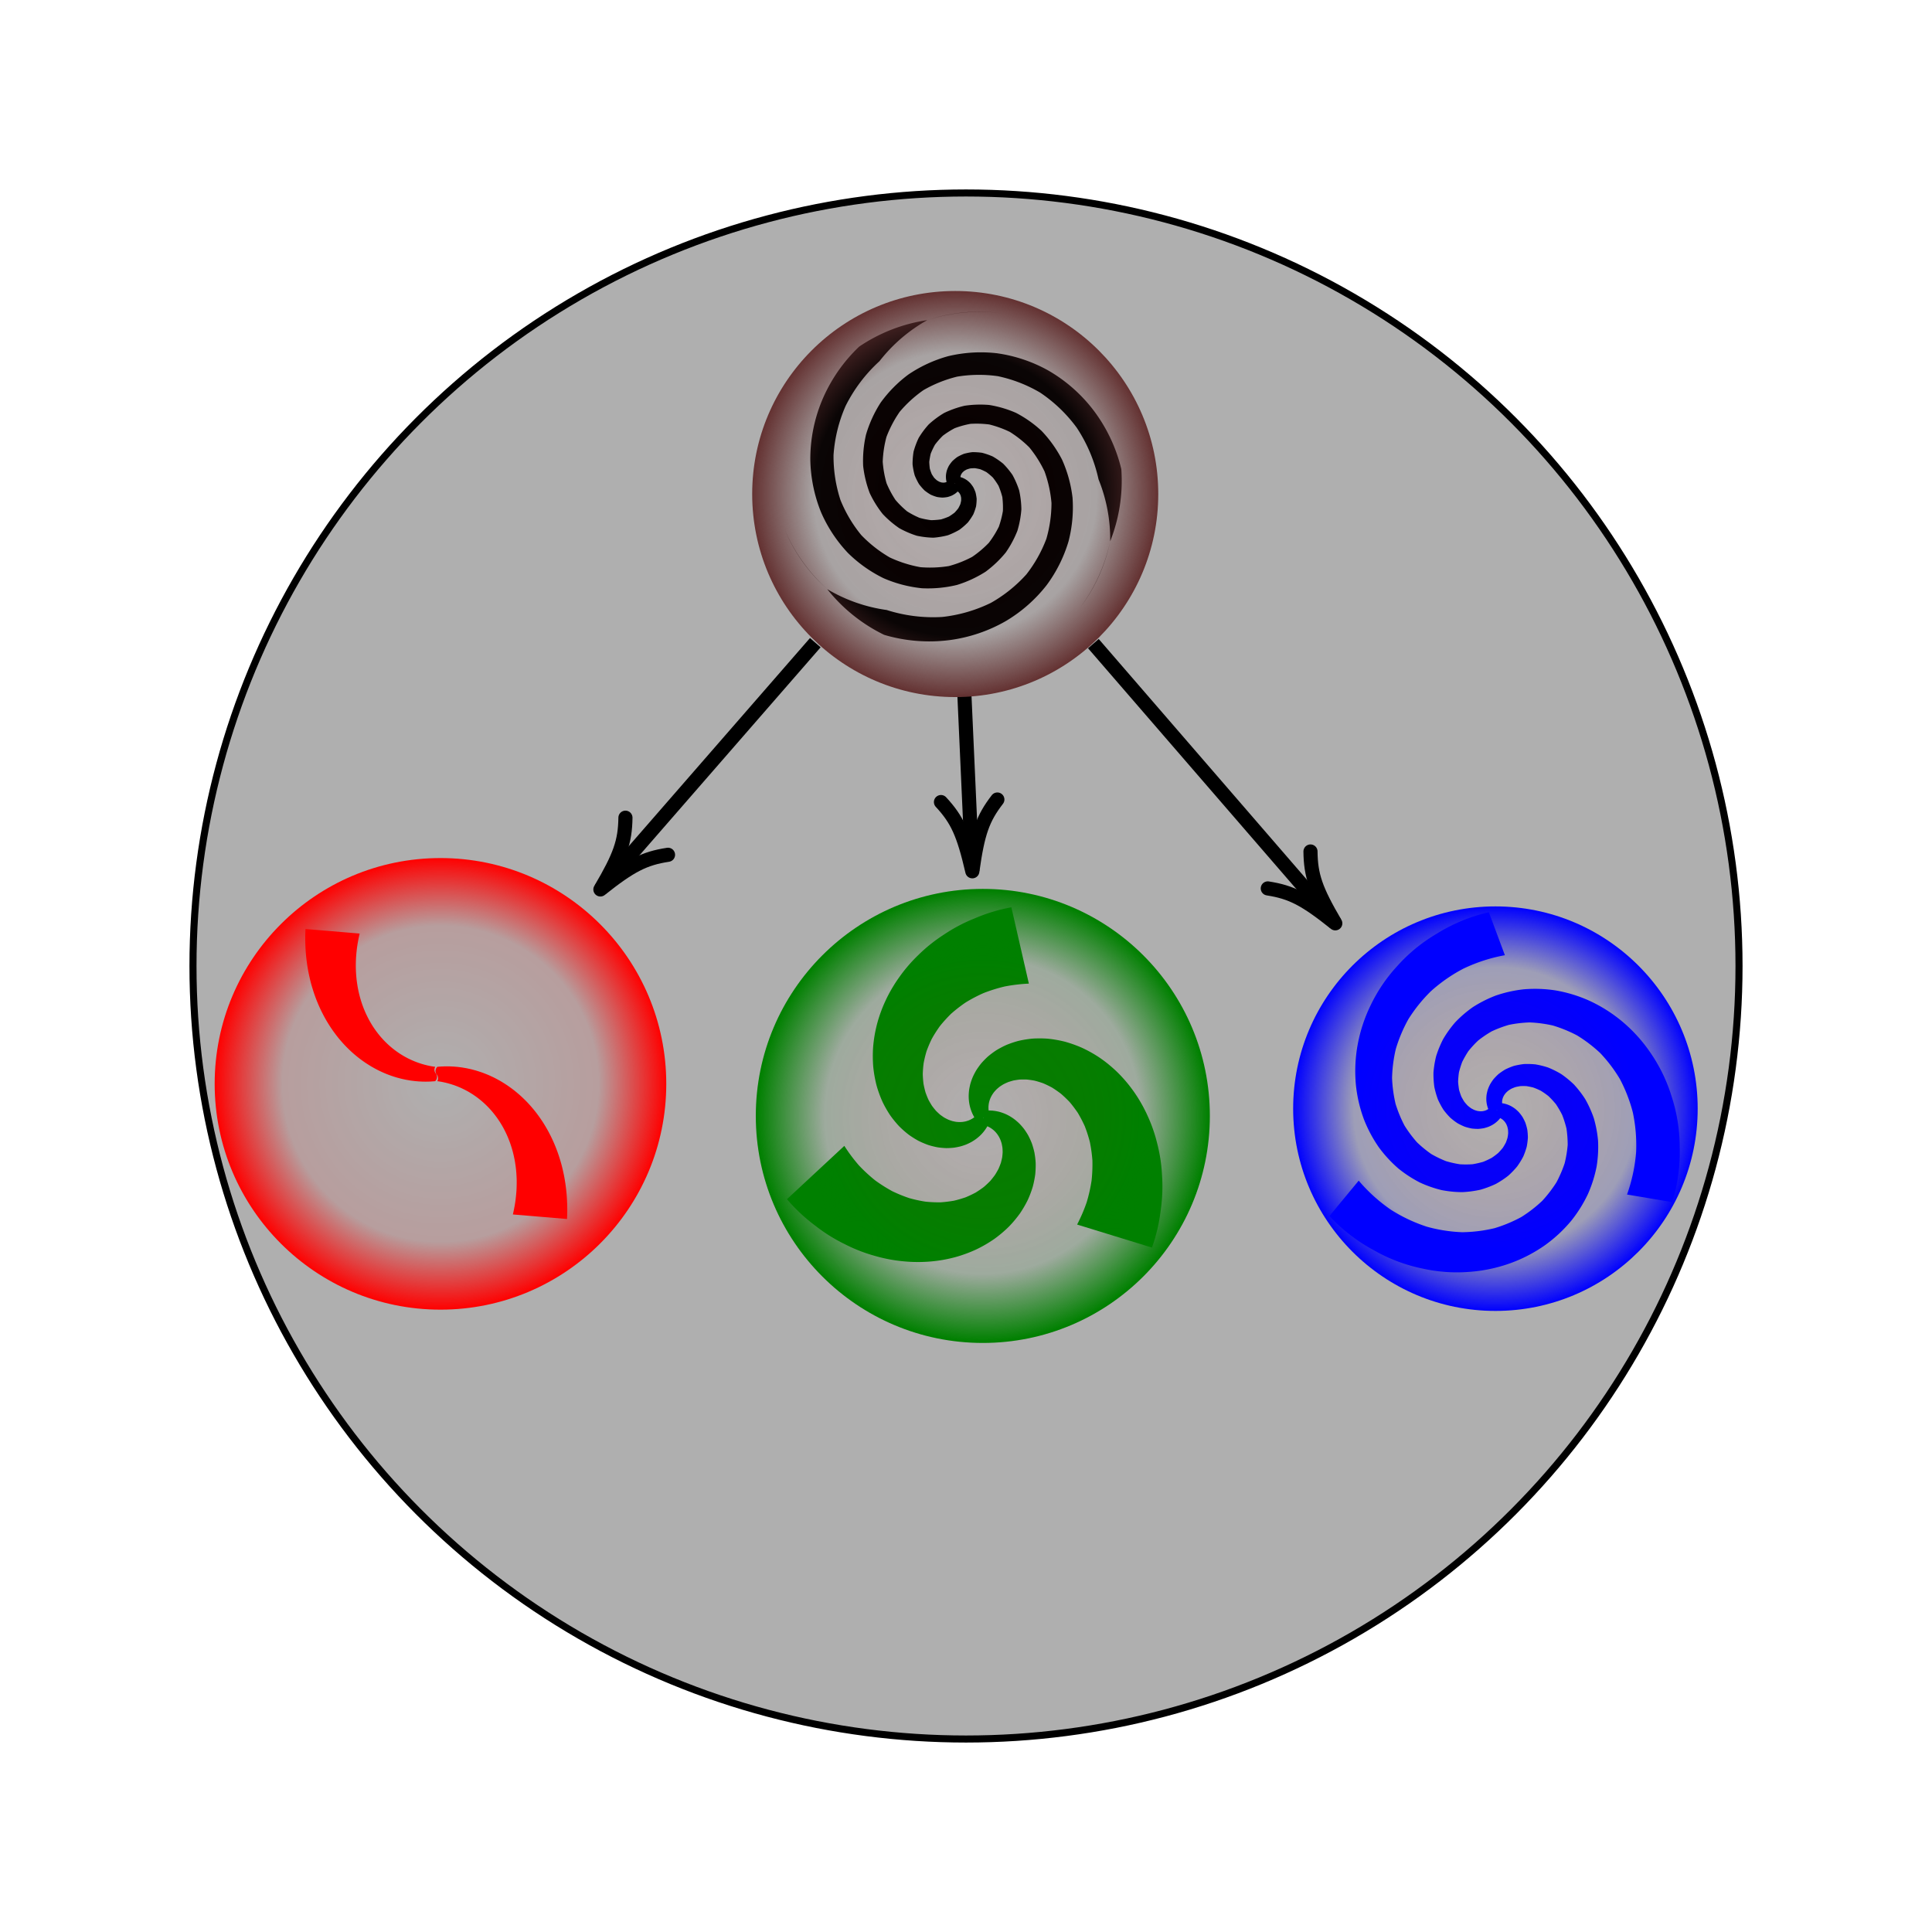
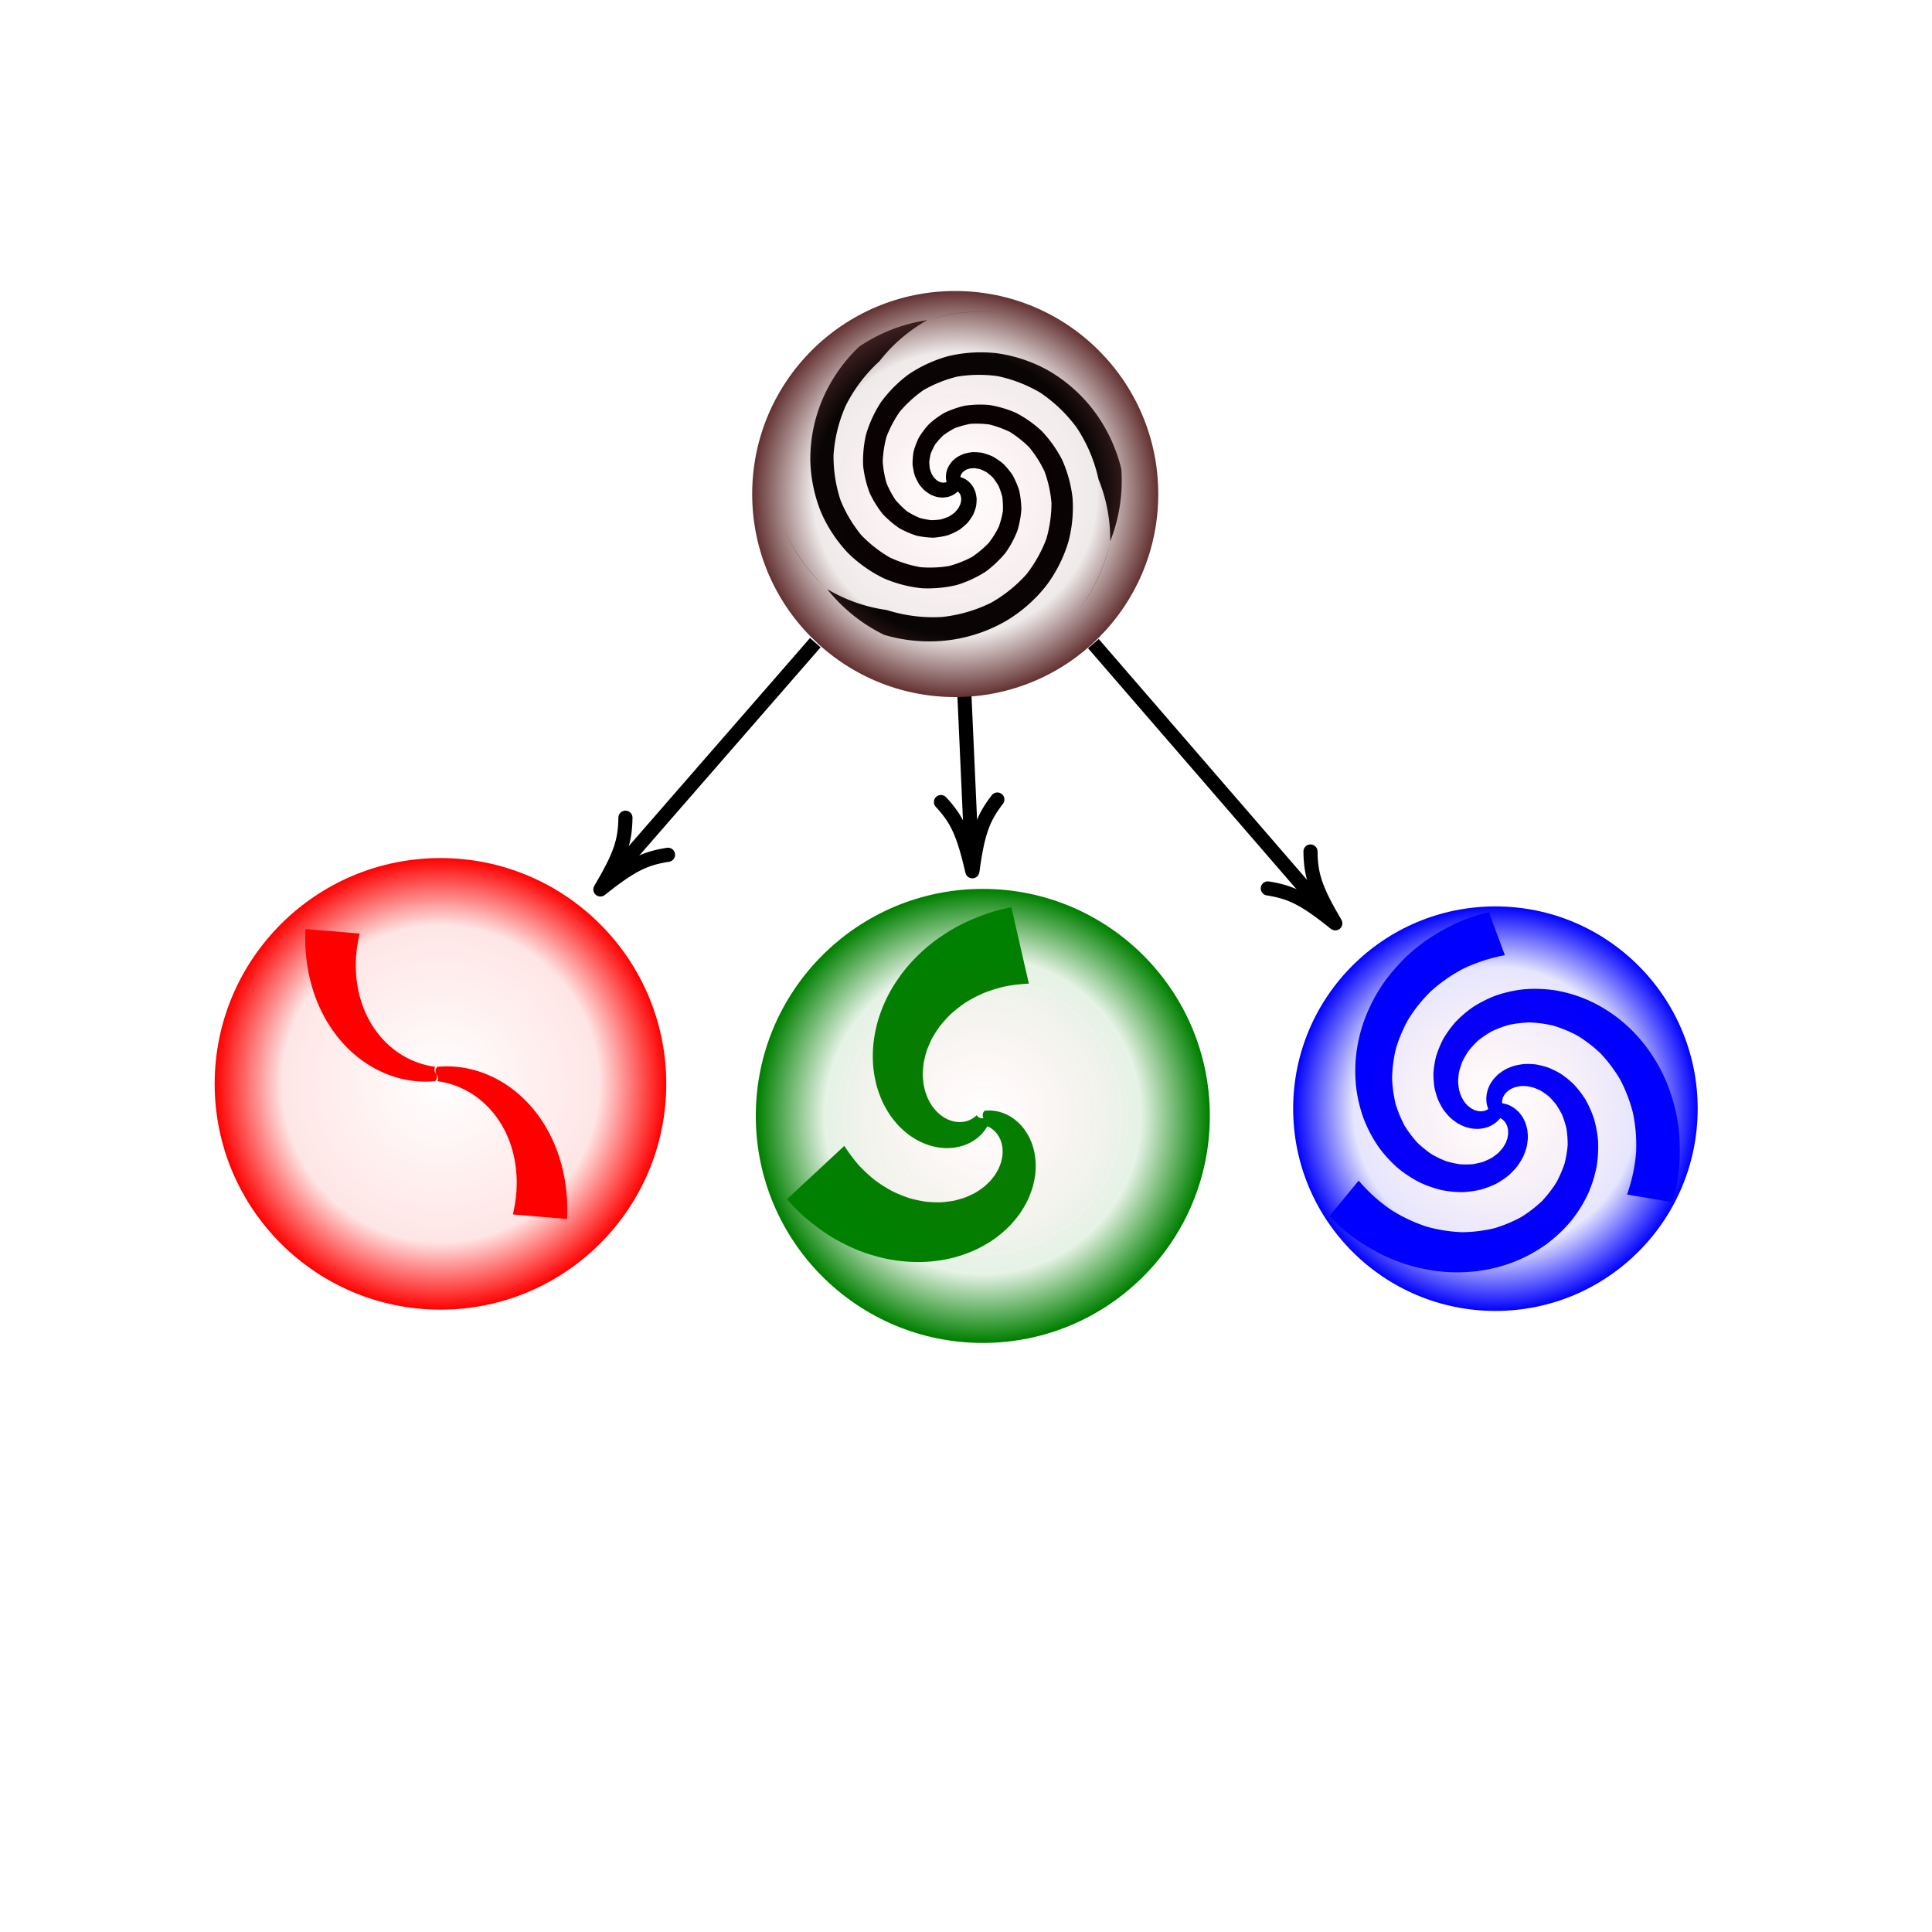
<svg xmlns="http://www.w3.org/2000/svg" id="svg" baseProfile="full" version="1.1" style="background:white" viewBox="0 0 400 400">
  <g id="outerG" transform="translate(200 200)scale(1.461)">
    <g id="circle" transform="translate(-0 1.58786e-7)">
      <g id="circle_borderProperties">

</g>
-       <circle visibility="inherit" stroke="black" stroke-width="1" fill="rgb(175, 175, 175)" r="109.545" id="border" />
    </g>
    <g id="spiral" transform="translate(-1.574 -68.373)">
      <g id="spiral_connectedEdges">

</g>
      <g id="spiral_spokes">
        <path visibility="inherit" stroke="transparent" fill="black" d="M 0 0 A 0.833 0.833 0 0 1  0.191 -0.998 A 1.667 1.667 0 0 1  0.483 -0.969 A 1.667 1.667 0 0 1  0.845 -0.888 A 2.5 2.5 0 0 1  1.263 -0.729 A 3.333 3.333 0 0 1  1.719 -0.46 A 4.167 4.167 0 0 1  2.18 -0.053 A 5 5 0 0 1  2.6 0.515 A 5.833 5.833 0 0 1  2.924 1.257 A 6.667 6.667 0 0 1  3.083 2.167 A 7.5 7.5 0 0 1  3.004 3.219 A 8.333 8.333 0 0 1  2.615 4.361 A 9.167 9.167 0 0 1  1.847 5.509 A 10 10 0 0 1  0.653 6.549 A 10.833 10.833 0 0 1  -0.986 7.33 A 11.667 11.667 0 0 1  -3.035 7.677 A 12.5 12.5 0 0 1  -5.396 7.401 A 13.333 13.333 0 0 1  -7.886 6.326 A 14.167 14.167 0 0 1  -10.23 4.321 A 15 15 0 0 1  -12.073 1.349 A 15.833 15.833 0 0 1  -13.001 -2.492 A 16.667 16.667 0 0 1  -12.597 -6.924 A 17.5 17.5 0 0 1  -10.519 -11.466 A 18.333 18.333 0 0 1  -6.596 -15.442 A 19.167 19.167 0 0 1  -0.942 -18.048 A 20 20 0 0 1  5.963 -18.461 A 20.833 20.833 0 0 1  13.225 -16.024 A 21.667 21.667 0 0 1  19.588 -10.451 A 22.5 22.5 0 0 1  23.586 -2.04 A 23.333 23.333 0 0 1  22.008 8.188 A 24.167 24.167 0 0 1  17.678 17.678 L 17.678 17.678 A 23.333 23.333 0 0 0  22.008 8.188 A 22.5 22.5 0 0 0  20.358 -0.586 A 21.667 21.667 0 0 0  17.267 -7.91 A 20.833 20.833 0 0 0  12.093 -12.877 A 20 20 0 0 0  6.086 -15.212 A 19.167 19.167 0 0 0  0.316 -15.146 A 18.333 18.333 0 0 0  -4.458 -13.231 A 17.5 17.5 0 0 0  -7.829 -10.154 A 16.667 16.667 0 0 0  -9.704 -6.586 A 15.833 15.833 0 0 0  -10.228 -3.085 A 15 15 0 0 0  -9.685 -0.04 A 14.167 14.167 0 0 0  -8.42 2.327 A 13.333 13.333 0 0 0  -6.769 3.948 A 12.5 12.5 0 0 0  -5.014 4.866 A 11.667 11.667 0 0 0  -3.365 5.195 A 10.833 10.833 0 0 0  -1.953 5.083 A 10 10 0 0 0  -0.842 4.68 A 9.167 9.167 0 0 0  -0.041 4.123 A 8.333 8.333 0 0 0  0.479 3.517 A 7.5 7.5 0 0 0  0.769 2.939 A 6.667 6.667 0 0 0  0.886 2.432 A 5.833 5.833 0 0 0  0.885 2.017 A 5 5 0 0 0  0.811 1.693 A 4.167 4.167 0 0 0  0.699 1.452 A 3.333 3.333 0 0 0  0.57 1.279 A 2.5 2.5 0 0 0  0.439 1.16 A 1.667 1.667 0 0 0  0.314 1.083 A 3.333 3.333 0 0 0  0.202 1.036 A 2.5 2.5 0 0 0  0.106 1.011 A 0.833 0.833 0 0 0 0 0" id="0" />
        <path visibility="inherit" stroke="transparent" fill="black" d="M 0 0 A 0.833 0.833 0 0 1  0.769 0.664 A 1.667 1.667 0 0 1  0.597 0.903 A 1.667 1.667 0 0 1  0.347 1.176 A 2.5 2.5 0 0 1  -0 1.458 A 3.333 3.333 0 0 1  -0.461 1.719 A 4.167 4.167 0 0 1  -1.043 1.914 A 5 5 0 0 1  -1.746 1.994 A 5.833 5.833 0 0 1  -2.55 1.904 A 6.667 6.667 0 0 1  -3.418 1.586 A 7.5 7.5 0 0 1  -4.29 0.992 A 8.333 8.333 0 0 1  -5.084 0.084 A 9.167 9.167 0 0 1  -5.695 -1.155 A 10 10 0 0 1  -5.998 -2.709 A 10.833 10.833 0 0 1  -5.855 -4.519 A 11.667 11.667 0 0 1  -5.13 -6.467 A 12.5 12.5 0 0 1  -3.711 -8.374 A 13.333 13.333 0 0 1  -1.535 -9.992 A 14.167 14.167 0 0 1  1.373 -11.02 A 15 15 0 0 1  4.868 -11.13 A 15.833 15.833 0 0 1  8.659 -10.013 A 16.667 16.667 0 0 1  12.295 -7.448 A 17.5 17.5 0 0 1  15.189 -3.377 A 18.333 18.333 0 0 1  16.671 2.009 A 19.167 19.167 0 0 1  16.101 8.208 A 20 20 0 0 1  13.007 14.395 A 20.833 20.833 0 0 1  7.265 19.465 A 21.667 21.667 0 0 1  -0.743 22.189 A 22.5 22.5 0 0 1  -10.026 21.446 A 23.333 23.333 0 0 1  -18.095 14.966 A 24.167 24.167 0 0 1  -24.148 6.47 L -24.148 6.47 A 23.333 23.333 0 0 0  -18.095 14.966 A 22.5 22.5 0 0 0  -9.672 17.923 A 21.667 21.667 0 0 0  -1.783 18.909 A 20.833 20.833 0 0 0  5.105 16.911 A 20 20 0 0 0  10.131 12.876 A 19.167 19.167 0 0 0  12.959 7.847 A 18.333 18.333 0 0 0  13.688 2.755 A 17.5 17.5 0 0 0  12.708 -1.703 A 16.667 16.667 0 0 0  10.556 -5.111 A 15.833 15.833 0 0 0  7.785 -7.315 A 15 15 0 0 0  4.877 -8.367 A 14.167 14.167 0 0 0  2.195 -8.456 A 13.333 13.333 0 0 0  -0.035 -7.836 A 12.5 12.5 0 0 0  -1.707 -6.775 A 11.667 11.667 0 0 0  -2.817 -5.511 A 10.833 10.833 0 0 0  -3.425 -4.233 A 10 10 0 0 0  -3.632 -3.07 A 9.167 9.167 0 0 0  -3.55 -2.097 A 8.333 8.333 0 0 0  -3.286 -1.344 A 7.5 7.5 0 0 0  -2.93 -0.803 A 6.667 6.667 0 0 0  -2.55 -0.449 A 5.833 5.833 0 0 0  -2.189 -0.242 A 5 5 0 0 0  -1.872 -0.144 A 4.167 4.167 0 0 0  -1.607 -0.121 A 3.333 3.333 0 0 0  -1.393 -0.146 A 2.5 2.5 0 0 0  -1.224 -0.2 A 1.667 1.667 0 0 0  -1.095 -0.269 A 3.333 3.333 0 0 0  -0.998 -0.343 A 2.5 2.5 0 0 0  -0.928 -0.413 A 0.833 0.833 0 0 0 0 0" id="1" />
        <path visibility="inherit" stroke="transparent" fill="black" d="M 0 0 A 0.833 0.833 0 0 1  -0.96 0.334 A 1.667 1.667 0 0 1  -1.081 0.066 A 1.667 1.667 0 0 1  -1.192 -0.287 A 2.5 2.5 0 0 1  -1.263 -0.729 A 3.333 3.333 0 0 1  -1.258 -1.258 A 4.167 4.167 0 0 1  -1.136 -1.861 A 5 5 0 0 1  -0.854 -2.509 A 5.833 5.833 0 0 1  -0.373 -3.16 A 6.667 6.667 0 0 1  0.335 -3.753 A 7.5 7.5 0 0 1  1.286 -4.211 A 8.333 8.333 0 0 1  2.469 -4.445 A 9.167 9.167 0 0 1  3.848 -4.355 A 10 10 0 0 1  5.345 -3.84 A 10.833 10.833 0 0 1  6.841 -2.811 A 11.667 11.667 0 0 1  8.166 -1.21 A 12.5 12.5 0 0 1  9.107 0.973 A 13.333 13.333 0 0 1  9.421 3.666 A 14.167 14.167 0 0 1  8.857 6.699 A 15 15 0 0 1  7.205 9.781 A 15.833 15.833 0 0 1  4.342 12.505 A 16.667 16.667 0 0 1  0.302 14.372 A 17.5 17.5 0 0 1  -4.67 14.842 A 18.333 18.333 0 0 1  -10.075 13.434 A 19.167 19.167 0 0 1  -15.159 9.839 A 20 20 0 0 1  -18.969 4.067 A 20.833 20.833 0 0 1  -20.49 -3.441 A 21.667 21.667 0 0 1  -18.844 -11.738 A 22.5 22.5 0 0 1  -13.56 -19.406 A 23.333 23.333 0 0 1  -3.913 -23.154 A 24.167 24.167 0 0 1  6.47 -24.148 L 6.47 -24.148 A 23.333 23.333 0 0 0  -3.913 -23.154 A 22.5 22.5 0 0 0  -10.686 -17.337 A 21.667 21.667 0 0 0  -15.484 -10.998 A 20.833 20.833 0 0 0  -17.198 -4.035 A 20 20 0 0 0  -16.217 2.336 A 19.167 19.167 0 0 0  -13.275 7.3 A 18.333 18.333 0 0 0  -9.23 10.476 A 17.5 17.5 0 0 0  -4.879 11.857 A 16.667 16.667 0 0 0  -0.852 11.697 A 15.833 15.833 0 0 0  2.442 10.4 A 15 15 0 0 0  4.807 8.408 A 14.167 14.167 0 0 0  6.225 6.129 A 13.333 13.333 0 0 0  6.804 3.888 A 12.5 12.5 0 0 0  6.721 1.909 A 11.667 11.667 0 0 0  6.181 0.316 A 10.833 10.833 0 0 0  5.378 -0.85 A 10 10 0 0 0  4.474 -1.611 A 9.167 9.167 0 0 0  3.591 -2.026 A 8.333 8.333 0 0 0  2.806 -2.174 A 7.5 7.5 0 0 0  2.161 -2.136 A 6.667 6.667 0 0 0  1.663 -1.984 A 5.833 5.833 0 0 0  1.304 -1.775 A 5 5 0 0 0  1.061 -1.549 A 4.167 4.167 0 0 0  0.908 -1.331 A 3.333 3.333 0 0 0  0.823 -1.133 A 2.5 2.5 0 0 0  0.786 -0.96 A 1.667 1.667 0 0 0  0.78 -0.814 A 3.333 3.333 0 0 0  0.796 -0.693 A 2.5 2.5 0 0 0  0.822 -0.597 A 0.833 0.833 0 0 0 0 0" id="2" />
      </g>
    </g>
    <g id="spiral1" transform="translate(-75.07 15.305)">
      <g id="spiral1_connectedEdges">

</g>
      <g id="spiral1_spokes">
        <path visibility="inherit" stroke="transparent" fill="red" d="M 0 0 A 0.833 0.833 0 0 1  0.154 -1.016 A 1.667 1.667 0 0 1  0.364 -1.035 A 1.667 1.667 0 0 1  0.625 -1.053 A 2.5 2.5 0 0 1  0.938 -1.069 A 3.333 3.333 0 0 1  1.304 -1.079 A 4.167 4.167 0 0 1  1.722 -1.079 A 5 5 0 0 1  2.194 -1.065 A 5.833 5.833 0 0 1  2.719 -1.03 A 6.667 6.667 0 0 1  3.297 -0.97 A 7.5 7.5 0 0 1  3.927 -0.878 A 8.333 8.333 0 0 1  4.609 -0.746 A 9.167 9.167 0 0 1  5.34 -0.568 A 10 10 0 0 1  6.119 -0.335 A 10.833 10.833 0 0 1  6.943 -0.038 A 11.667 11.667 0 0 1  7.807 0.332 A 12.5 12.5 0 0 1  8.707 0.785 A 13.333 13.333 0 0 1  9.635 1.33 A 14.167 14.167 0 0 1  10.584 1.977 A 15 15 0 0 1  11.546 2.736 A 15.833 15.833 0 0 1  12.508 3.617 A 16.667 16.667 0 0 1  13.459 4.629 A 17.5 17.5 0 0 1  14.383 5.78 A 18.333 18.333 0 0 1  15.266 7.078 A 19.167 19.167 0 0 1  16.088 8.528 A 20 20 0 0 1  16.83 10.136 A 20.833 20.833 0 0 1  17.471 11.904 A 21.667 21.667 0 0 1  17.987 13.833 A 22.5 22.5 0 0 1  18.353 15.92 A 23.333 23.333 0 0 1  18.543 18.161 A 24.167 24.167 0 0 1  18.531 20.547 L 10.858 19.904 A 23.333 23.333 0 0 0  11.189 18.193 A 22.5 22.5 0 0 0  11.363 16.559 A 21.667 21.667 0 0 0  11.397 15.011 A 20.833 20.833 0 0 0  11.307 13.553 A 20 20 0 0 0  11.11 12.188 A 19.167 19.167 0 0 0  10.82 10.918 A 18.333 18.333 0 0 0  10.452 9.744 A 17.5 17.5 0 0 0  10.017 8.664 A 16.667 16.667 0 0 0  9.53 7.677 A 15.833 15.833 0 0 0  9 6.78 A 15 15 0 0 0  8.437 5.97 A 14.167 14.167 0 0 0  7.853 5.242 A 13.333 13.333 0 0 0  7.254 4.594 A 12.5 12.5 0 0 0  6.648 4.02 A 11.667 11.667 0 0 0  6.043 3.515 A 10.833 10.833 0 0 0  5.446 3.075 A 10 10 0 0 0  4.86 2.694 A 9.167 9.167 0 0 0  4.293 2.368 A 8.333 8.333 0 0 0  3.748 2.091 A 7.5 7.5 0 0 0  3.228 1.858 A 6.667 6.667 0 0 0  2.739 1.664 A 5.833 5.833 0 0 0  2.281 1.505 A 5 5 0 0 0  1.858 1.376 A 4.167 4.167 0 0 0  1.472 1.272 A 3.333 3.333 0 0 0  1.124 1.191 A 2.5 2.5 0 0 0  0.817 1.127 A 1.667 1.667 0 0 0  0.55 1.079 A 3.333 3.333 0 0 0  0.325 1.044 A 2.5 2.5 0 0 0  0.143 1.018 A 0.833 0.833 0 0 0 0 0" id="0" />
        <path visibility="inherit" stroke="transparent" fill="red" d="M 0 0 A 0.833 0.833 0 0 1  -0.154 1.016 A 1.667 1.667 0 0 1  -0.364 1.035 A 1.667 1.667 0 0 1  -0.625 1.053 A 2.5 2.5 0 0 1  -0.938 1.069 A 3.333 3.333 0 0 1  -1.304 1.079 A 4.167 4.167 0 0 1  -1.722 1.079 A 5 5 0 0 1  -2.194 1.065 A 5.833 5.833 0 0 1  -2.719 1.03 A 6.667 6.667 0 0 1  -3.297 0.97 A 7.5 7.5 0 0 1  -3.927 0.878 A 8.333 8.333 0 0 1  -4.609 0.746 A 9.167 9.167 0 0 1  -5.34 0.568 A 10 10 0 0 1  -6.119 0.335 A 10.833 10.833 0 0 1  -6.943 0.038 A 11.667 11.667 0 0 1  -7.807 -0.332 A 12.5 12.5 0 0 1  -8.707 -0.785 A 13.333 13.333 0 0 1  -9.635 -1.33 A 14.167 14.167 0 0 1  -10.584 -1.977 A 15 15 0 0 1  -11.546 -2.736 A 15.833 15.833 0 0 1  -12.508 -3.617 A 16.667 16.667 0 0 1  -13.459 -4.629 A 17.5 17.5 0 0 1  -14.383 -5.78 A 18.333 18.333 0 0 1  -15.266 -7.078 A 19.167 19.167 0 0 1  -16.088 -8.528 A 20 20 0 0 1  -16.83 -10.136 A 20.833 20.833 0 0 1  -17.471 -11.904 A 21.667 21.667 0 0 1  -17.987 -13.833 A 22.5 22.5 0 0 1  -18.353 -15.92 A 23.333 23.333 0 0 1  -18.543 -18.161 A 24.167 24.167 0 0 1  -18.531 -20.547 L -10.858 -19.904 A 23.333 23.333 0 0 0  -11.189 -18.193 A 22.5 22.5 0 0 0  -11.363 -16.559 A 21.667 21.667 0 0 0  -11.397 -15.011 A 20.833 20.833 0 0 0  -11.307 -13.553 A 20 20 0 0 0  -11.11 -12.188 A 19.167 19.167 0 0 0  -10.82 -10.918 A 18.333 18.333 0 0 0  -10.452 -9.744 A 17.5 17.5 0 0 0  -10.017 -8.664 A 16.667 16.667 0 0 0  -9.53 -7.677 A 15.833 15.833 0 0 0  -9 -6.78 A 15 15 0 0 0  -8.437 -5.97 A 14.167 14.167 0 0 0  -7.853 -5.242 A 13.333 13.333 0 0 0  -7.254 -4.594 A 12.5 12.5 0 0 0  -6.648 -4.02 A 11.667 11.667 0 0 0  -6.043 -3.515 A 10.833 10.833 0 0 0  -5.446 -3.075 A 10 10 0 0 0  -4.86 -2.694 A 9.167 9.167 0 0 0  -4.293 -2.368 A 8.333 8.333 0 0 0  -3.748 -2.091 A 7.5 7.5 0 0 0  -3.228 -1.858 A 6.667 6.667 0 0 0  -2.739 -1.664 A 5.833 5.833 0 0 0  -2.281 -1.505 A 5 5 0 0 0  -1.858 -1.376 A 4.167 4.167 0 0 0  -1.472 -1.272 A 3.333 3.333 0 0 0  -1.124 -1.191 A 2.5 2.5 0 0 0  -0.817 -1.127 A 1.667 1.667 0 0 0  -0.55 -1.079 A 3.333 3.333 0 0 0  -0.325 -1.044 A 2.5 2.5 0 0 0  -0.143 -1.018 A 0.833 0.833 0 0 0 0 0" id="1" />
      </g>
    </g>
    <g id="spiral2" transform="translate(2.471 21.542)">
      <g id="spiral2_connectedEdges">

</g>
      <g id="spiral2_spokes">
        <path visibility="inherit" stroke="transparent" fill="green" d="M 0 0 A 0.833 0.833 0 0 1  0.166 -1.024 A 1.667 1.667 0 0 1  0.403 -1.048 A 1.667 1.667 0 0 1  0.703 -1.062 A 2.5 2.5 0 0 1  1.065 -1.057 A 3.333 3.333 0 0 1  1.49 -1.021 A 4.167 4.167 0 0 1  1.976 -0.939 A 5 5 0 0 1  2.522 -0.795 A 5.833 5.833 0 0 1  3.12 -0.569 A 6.667 6.667 0 0 1  3.76 -0.243 A 7.5 7.5 0 0 1  4.426 0.206 A 8.333 8.333 0 0 1  5.099 0.796 A 9.167 9.167 0 0 1  5.752 1.546 A 10 10 0 0 1  6.35 2.471 A 10.833 10.833 0 0 1  6.856 3.581 A 11.667 11.667 0 0 1  7.223 4.877 A 12.5 12.5 0 0 1  7.403 6.355 A 13.333 13.333 0 0 1  7.34 7.996 A 14.167 14.167 0 0 1  6.982 9.772 A 15 15 0 0 1  6.273 11.638 A 15.833 15.833 0 0 1  5.164 13.536 A 16.667 16.667 0 0 1  3.61 15.39 A 17.5 17.5 0 0 1  1.58 17.11 A 18.333 18.333 0 0 1  -0.94 18.588 A 19.167 19.167 0 0 1  -3.946 19.704 A 20 20 0 0 1  -7.404 20.325 A 20.833 20.833 0 0 1  -11.249 20.316 A 21.667 21.667 0 0 1  -15.378 19.541 A 22.5 22.5 0 0 1  -19.65 17.877 A 23.333 23.333 0 0 1  -23.879 15.221 A 24.167 24.167 0 0 1  -27.841 11.504 L -19.712 3.947 A 23.333 23.333 0 0 0  -17.65 6.709 A 22.5 22.5 0 0 0  -15.337 8.842 A 21.667 21.667 0 0 0  -12.916 10.372 A 20.833 20.833 0 0 0  -10.507 11.354 A 20 20 0 0 0  -8.203 11.854 A 19.167 19.167 0 0 0  -6.075 11.948 A 18.333 18.333 0 0 0  -4.167 11.715 A 17.5 17.5 0 0 0  -2.507 11.23 A 16.667 16.667 0 0 0  -1.103 10.564 A 15.833 15.833 0 0 0  0.048 9.778 A 15 15 0 0 0  0.959 8.925 A 14.167 14.167 0 0 0  1.65 8.047 A 13.333 13.333 0 0 0  2.147 7.179 A 12.5 12.5 0 0 0  2.474 6.345 A 11.667 11.667 0 0 0  2.658 5.563 A 10.833 10.833 0 0 0  2.723 4.843 A 10 10 0 0 0  2.691 4.191 A 9.167 9.167 0 0 0  2.582 3.611 A 8.333 8.333 0 0 0  2.414 3.103 A 7.5 7.5 0 0 0  2.202 2.663 A 6.667 6.667 0 0 0  1.96 2.289 A 5.833 5.833 0 0 0  1.701 1.976 A 5 5 0 0 0  1.435 1.72 A 4.167 4.167 0 0 0  1.171 1.515 A 3.333 3.333 0 0 0  0.918 1.354 A 2.5 2.5 0 0 0  0.682 1.231 A 1.667 1.667 0 0 0  0.47 1.14 A 3.333 3.333 0 0 0  0.285 1.074 A 2.5 2.5 0 0 0  0.131 1.029 A 0.833 0.833 0 0 0 0 0" id="0" />
        <path visibility="inherit" stroke="transparent" fill="green" d="M 0 0 A 0.833 0.833 0 0 1  0.804 0.656 A 1.667 1.667 0 0 1  0.706 0.873 A 1.667 1.667 0 0 1  0.568 1.139 A 2.5 2.5 0 0 1  0.383 1.45 A 3.333 3.333 0 0 1  0.139 1.8 A 4.167 4.167 0 0 1  -0.175 2.181 A 5 5 0 0 1  -0.573 2.581 A 5.833 5.833 0 0 1  -1.067 2.986 A 6.667 6.667 0 0 1  -1.67 3.377 A 7.5 7.5 0 0 1  -2.391 3.731 A 8.333 8.333 0 0 1  -3.239 4.018 A 9.167 9.167 0 0 1  -4.214 4.208 A 10 10 0 0 1  -5.315 4.264 A 10.833 10.833 0 0 1  -6.529 4.147 A 11.667 11.667 0 0 1  -7.836 3.817 A 12.5 12.5 0 0 1  -9.205 3.233 A 13.333 13.333 0 0 1  -10.595 2.359 A 14.167 14.167 0 0 1  -11.954 1.161 A 15 15 0 0 1  -13.215 -0.386 A 15.833 15.833 0 0 1  -14.304 -2.296 A 16.667 16.667 0 0 1  -15.133 -4.569 A 17.5 17.5 0 0 1  -15.608 -7.187 A 18.333 18.333 0 0 1  -15.628 -10.109 A 19.167 19.167 0 0 1  -15.091 -13.269 A 20 20 0 0 1  -13.9 -16.575 A 20.833 20.833 0 0 1  -11.969 -19.9 A 21.667 21.667 0 0 1  -9.234 -23.089 A 22.5 22.5 0 0 1  -5.657 -25.956 A 23.333 23.333 0 0 1  -1.242 -28.29 A 24.167 24.167 0 0 1  3.958 -29.863 L 6.438 -19.044 A 23.333 23.333 0 0 0  3.014 -18.64 A 22.5 22.5 0 0 0  0.011 -17.703 A 21.667 21.667 0 0 0  -2.525 -16.372 A 20.833 20.833 0 0 0  -4.579 -14.776 A 20 20 0 0 0  -6.164 -13.031 A 19.167 19.167 0 0 0  -7.31 -11.235 A 18.333 18.333 0 0 0  -8.062 -9.466 A 17.5 17.5 0 0 0  -8.472 -7.786 A 16.667 16.667 0 0 0  -8.597 -6.237 A 15.833 15.833 0 0 0  -8.492 -4.848 A 15 15 0 0 0  -8.208 -3.632 A 14.167 14.167 0 0 0  -7.794 -2.594 A 13.333 13.333 0 0 0  -7.291 -1.73 A 12.5 12.5 0 0 0  -6.732 -1.03 A 11.667 11.667 0 0 0  -6.147 -0.479 A 10.833 10.833 0 0 0  -5.555 -0.063 A 10 10 0 0 0  -4.975 0.234 A 9.167 9.167 0 0 0  -4.418 0.43 A 8.333 8.333 0 0 0  -3.894 0.539 A 7.5 7.5 0 0 0  -3.407 0.576 A 6.667 6.667 0 0 0  -2.962 0.553 A 5.833 5.833 0 0 0  -2.562 0.485 A 5 5 0 0 0  -2.207 0.383 A 4.167 4.167 0 0 0  -1.897 0.257 A 3.333 3.333 0 0 0  -1.631 0.118 A 2.5 2.5 0 0 0  -1.407 -0.025 A 1.667 1.667 0 0 0  -1.222 -0.163 A 3.333 3.333 0 0 0  -1.073 -0.29 A 2.5 2.5 0 0 0  -0.957 -0.401 A 0.833 0.833 0 0 0 0 0" id="1" />
-         <path visibility="inherit" stroke="transparent" fill="green" d="M 0 0 A 0.833 0.833 0 0 1  -0.97 0.369 A 1.667 1.667 0 0 1  -1.109 0.174 A 1.667 1.667 0 0 1  -1.271 -0.078 A 2.5 2.5 0 0 1  -1.448 -0.393 A 3.333 3.333 0 0 1  -1.629 -0.78 A 4.167 4.167 0 0 1  -1.801 -1.242 A 5 5 0 0 1  -1.949 -1.787 A 5.833 5.833 0 0 1  -2.053 -2.417 A 6.667 6.667 0 0 1  -2.09 -3.135 A 7.5 7.5 0 0 1  -2.035 -3.936 A 8.333 8.333 0 0 1  -1.861 -4.814 A 9.167 9.167 0 0 1  -1.537 -5.754 A 10 10 0 0 1  -1.035 -6.735 A 10.833 10.833 0 0 1  -0.327 -7.728 A 11.667 11.667 0 0 1  0.612 -8.694 A 12.5 12.5 0 0 1  1.802 -9.588 A 13.333 13.333 0 0 1  3.255 -10.355 A 14.167 14.167 0 0 1  4.972 -10.933 A 15 15 0 0 1  6.942 -11.252 A 15.833 15.833 0 0 1  9.14 -11.24 A 16.667 16.667 0 0 1  11.523 -10.821 A 17.5 17.5 0 0 1  14.028 -9.924 A 18.333 18.333 0 0 1  16.568 -8.48 A 19.167 19.167 0 0 1  19.037 -6.434 A 20 20 0 0 1  21.304 -3.75 A 20.833 20.833 0 0 1  23.218 -0.416 A 21.667 21.667 0 0 1  24.612 3.548 A 22.5 22.5 0 0 1  25.307 8.079 A 23.333 23.333 0 0 1  25.121 13.07 A 24.167 24.167 0 0 1  23.884 18.359 L 13.274 15.098 A 23.333 23.333 0 0 0  14.635 11.931 A 22.5 22.5 0 0 0  15.325 8.861 A 21.667 21.667 0 0 0  15.441 5.999 A 20.833 20.833 0 0 0  15.086 3.422 A 20 20 0 0 0  14.367 1.178 A 19.167 19.167 0 0 0  13.385 -0.713 A 18.333 18.333 0 0 0  12.229 -2.249 A 17.5 17.5 0 0 0  10.979 -3.444 A 16.667 16.667 0 0 0  9.7 -4.327 A 15.833 15.833 0 0 0  8.444 -4.93 A 15 15 0 0 0  7.25 -5.293 A 14.167 14.167 0 0 0  6.144 -5.453 A 13.333 13.333 0 0 0  5.144 -5.449 A 12.5 12.5 0 0 0  4.258 -5.316 A 11.667 11.667 0 0 0  3.488 -5.083 A 10.833 10.833 0 0 0  2.833 -4.779 A 10 10 0 0 0  2.285 -4.426 A 9.167 9.167 0 0 0  1.837 -4.041 A 8.333 8.333 0 0 0  1.48 -3.641 A 7.5 7.5 0 0 0  1.205 -3.238 A 6.667 6.667 0 0 0  1.002 -2.842 A 5.833 5.833 0 0 0  0.861 -2.461 A 5 5 0 0 0  0.772 -2.103 A 4.167 4.167 0 0 0  0.726 -1.772 A 3.333 3.333 0 0 0  0.713 -1.472 A 2.5 2.5 0 0 0  0.725 -1.206 A 1.667 1.667 0 0 0  0.752 -0.977 A 3.333 3.333 0 0 0  0.788 -0.784 A 2.5 2.5 0 0 0  0.826 -0.628 A 0.833 0.833 0 0 0 0 0" id="2" />
      </g>
    </g>
    <g id="spiral3" transform="translate(75.23 20.424)">
      <g id="spiral3_connectedEdges">

</g>
      <g id="spiral3_spokes">
        <path visibility="inherit" stroke="transparent" fill="blue" d="M 0 0 A 0.833 0.833 0 0 1  0.177 -1.009 A 1.667 1.667 0 0 1  0.439 -1.004 A 1.667 1.667 0 0 1  0.768 -0.972 A 2.5 2.5 0 0 1  1.159 -0.894 A 3.333 3.333 0 0 1  1.607 -0.749 A 4.167 4.167 0 0 1  2.101 -0.515 A 5 5 0 0 1  2.621 -0.166 A 5.833 5.833 0 0 1  3.142 0.32 A 6.667 6.667 0 0 1  3.628 0.963 A 7.5 7.5 0 0 1  4.035 1.776 A 8.333 8.333 0 0 1  4.31 2.762 A 9.167 9.167 0 0 1  4.395 3.911 A 10 10 0 0 1  4.228 5.196 A 10.833 10.833 0 0 1  3.744 6.572 A 11.667 11.667 0 0 1  2.885 7.972 A 12.5 12.5 0 0 1  1.604 9.303 A 13.333 13.333 0 0 1  -0.129 10.45 A 14.167 14.167 0 0 1  -2.312 11.275 A 15 15 0 0 1  -4.906 11.623 A 15.833 15.833 0 0 1  -7.824 11.335 A 16.667 16.667 0 0 1  -10.917 10.255 A 17.5 17.5 0 0 1  -13.975 8.258 A 18.333 18.333 0 0 1  -16.727 5.268 A 19.167 19.167 0 0 1  -18.846 1.289 A 20 20 0 0 1  -19.978 -3.571 A 20.833 20.833 0 0 1  -19.764 -9.075 A 21.667 21.667 0 0 1  -17.896 -14.846 A 22.5 22.5 0 0 1  -14.163 -20.367 A 23.333 23.333 0 0 1  -8.518 -25.001 A 24.167 24.167 0 0 1  -1.136 -28.045 L 1.136 -21.955 A 23.333 23.333 0 0 0  -4.738 -20.053 A 22.5 22.5 0 0 0  -9.347 -16.852 A 21.667 21.667 0 0 0  -12.537 -12.889 A 20.833 20.833 0 0 0  -14.323 -8.654 A 20 20 0 0 0  -14.852 -4.551 A 19.167 19.167 0 0 0  -14.351 -0.872 A 18.333 18.333 0 0 0  -13.084 2.195 A 17.5 17.5 0 0 0  -11.317 4.563 A 16.667 16.667 0 0 0  -9.291 6.224 A 15.833 15.833 0 0 0  -7.21 7.23 A 15 15 0 0 0  -5.227 7.675 A 14.167 14.167 0 0 0  -3.451 7.668 A 13.333 13.333 0 0 0  -1.942 7.327 A 12.5 12.5 0 0 0  -0.728 6.762 A 11.667 11.667 0 0 0  0.196 6.069 A 10.833 10.833 0 0 0  0.853 5.326 A 10 10 0 0 0  1.278 4.592 A 9.167 9.167 0 0 0  1.513 3.907 A 8.333 8.333 0 0 0  1.601 3.296 A 7.5 7.5 0 0 0  1.578 2.769 A 6.667 6.667 0 0 0  1.478 2.328 A 5.833 5.833 0 0 0  1.328 1.969 A 5 5 0 0 0  1.148 1.685 A 4.167 4.167 0 0 0  0.955 1.465 A 3.333 3.333 0 0 0  0.76 1.301 A 2.5 2.5 0 0 0  0.572 1.183 A 1.667 1.667 0 0 0  0.4 1.102 A 3.333 3.333 0 0 0  0.248 1.049 A 2.5 2.5 0 0 0  0.12 1.017 A 0.833 0.833 0 0 0 0 0" id="0" />
        <path visibility="inherit" stroke="transparent" fill="blue" d="M 0 0 A 0.833 0.833 0 0 1  0.785 0.658 A 1.667 1.667 0 0 1  0.65 0.883 A 1.667 1.667 0 0 1  0.458 1.151 A 2.5 2.5 0 0 1  0.194 1.451 A 3.333 3.333 0 0 1  -0.155 1.767 A 4.167 4.167 0 0 1  -0.605 2.077 A 5 5 0 0 1  -1.167 2.353 A 5.833 5.833 0 0 1  -1.848 2.561 A 6.667 6.667 0 0 1  -2.648 2.66 A 7.5 7.5 0 0 1  -3.556 2.606 A 8.333 8.333 0 0 1  -4.547 2.352 A 9.167 9.167 0 0 1  -5.585 1.851 A 10 10 0 0 1  -6.614 1.063 A 10.833 10.833 0 0 1  -7.564 -0.044 A 11.667 11.667 0 0 1  -8.346 -1.487 A 12.5 12.5 0 0 1  -8.858 -3.262 A 13.333 13.333 0 0 1  -8.985 -5.336 A 14.167 14.167 0 0 1  -8.608 -7.639 A 15 15 0 0 1  -7.613 -10.061 A 15.833 15.833 0 0 1  -5.904 -12.443 A 16.667 16.667 0 0 1  -3.422 -14.582 A 17.5 17.5 0 0 1  -0.164 -16.232 A 18.333 18.333 0 0 1  3.801 -17.12 A 19.167 19.167 0 0 1  8.307 -16.966 A 20 20 0 0 1  13.081 -15.516 A 20.833 20.833 0 0 1  17.741 -12.579 A 21.667 21.667 0 0 1  21.805 -8.075 A 22.5 22.5 0 0 1  24.72 -2.082 A 23.333 23.333 0 0 1  25.911 5.123 A 24.167 24.167 0 0 1  24.856 13.039 L 18.446 11.961 A 23.333 23.333 0 0 0  19.735 5.924 A 22.5 22.5 0 0 0  19.268 0.331 A 21.667 21.667 0 0 0  17.43 -4.413 A 20.833 20.833 0 0 0  14.656 -8.077 A 20 20 0 0 0  11.367 -10.587 A 19.167 19.167 0 0 0  7.931 -11.992 A 18.333 18.333 0 0 0  4.641 -12.428 A 17.5 17.5 0 0 0  1.707 -12.082 A 16.667 16.667 0 0 0  -0.744 -11.158 A 15.833 15.833 0 0 0  -2.657 -9.859 A 15 15 0 0 0  -4.033 -8.364 A 14.167 14.167 0 0 0  -4.916 -6.823 A 13.333 13.333 0 0 0  -5.375 -5.346 A 12.5 12.5 0 0 0  -5.492 -4.012 A 11.667 11.667 0 0 0  -5.354 -2.865 A 10.833 10.833 0 0 0  -5.039 -1.925 A 10 10 0 0 0  -4.616 -1.189 A 9.167 9.167 0 0 0  -4.141 -0.643 A 8.333 8.333 0 0 0  -3.655 -0.262 A 7.5 7.5 0 0 0  -3.187 -0.018 A 6.667 6.667 0 0 0  -2.755 0.116 A 5.833 5.833 0 0 0  -2.369 0.165 A 5 5 0 0 0  -2.033 0.152 A 4.167 4.167 0 0 0  -1.746 0.094 A 3.333 3.333 0 0 0  -1.507 0.007 A 2.5 2.5 0 0 0  -1.311 -0.096 A 1.667 1.667 0 0 0  -1.154 -0.204 A 3.333 3.333 0 0 0  -1.032 -0.31 A 2.5 2.5 0 0 0  -0.941 -0.405 A 0.833 0.833 0 0 0 0 0" id="1" />
        <path visibility="inherit" stroke="transparent" fill="blue" d="M 0 0 A 0.833 0.833 0 0 1  -0.962 0.351 A 1.667 1.667 0 0 1  -1.089 0.122 A 1.667 1.667 0 0 1  -1.225 -0.179 A 2.5 2.5 0 0 1  -1.354 -0.557 A 3.333 3.333 0 0 1  -1.453 -1.017 A 4.167 4.167 0 0 1  -1.496 -1.562 A 5 5 0 0 1  -1.455 -2.187 A 5.833 5.833 0 0 1  -1.294 -2.881 A 6.667 6.667 0 0 1  -0.98 -3.624 A 7.5 7.5 0 0 1  -0.479 -4.382 A 8.333 8.333 0 0 1  0.237 -5.114 A 9.167 9.167 0 0 1  1.189 -5.762 A 10 10 0 0 1  2.386 -6.259 A 10.833 10.833 0 0 1  3.82 -6.528 A 11.667 11.667 0 0 1  5.461 -6.484 A 12.5 12.5 0 0 1  7.254 -6.04 A 13.333 13.333 0 0 1  9.114 -5.113 A 14.167 14.167 0 0 1  10.92 -3.635 A 15 15 0 0 1  12.519 -1.563 A 15.833 15.833 0 0 1  13.728 1.108 A 16.667 16.667 0 0 1  14.339 4.327 A 17.5 17.5 0 0 1  14.139 7.974 A 18.333 18.333 0 0 1  12.925 11.852 A 19.167 19.167 0 0 1  10.54 15.677 A 20 20 0 0 1  6.897 19.087 A 20.833 20.833 0 0 1  2.023 21.654 A 21.667 21.667 0 0 1  -3.909 22.922 A 22.5 22.5 0 0 1  -10.557 22.449 A 23.333 23.333 0 0 1  -17.392 19.878 A 24.167 24.167 0 0 1  -23.72 15.006 L -19.582 9.994 A 23.333 23.333 0 0 0  -14.998 14.13 A 22.5 22.5 0 0 0  -9.92 16.521 A 21.667 21.667 0 0 0  -4.894 17.301 A 20.833 20.833 0 0 0  -0.334 16.731 A 20 20 0 0 0  3.485 15.137 A 19.167 19.167 0 0 0  6.42 12.864 A 18.333 18.333 0 0 0  8.443 10.233 A 17.5 17.5 0 0 0  9.61 7.519 A 16.667 16.667 0 0 0  10.035 4.935 A 15.833 15.833 0 0 0  9.867 2.629 A 15 15 0 0 0  9.26 0.69 A 14.167 14.167 0 0 0  8.366 -0.846 A 13.333 13.333 0 0 0  7.317 -1.982 A 12.5 12.5 0 0 0  6.22 -2.751 A 11.667 11.667 0 0 0  5.158 -3.204 A 10.833 10.833 0 0 0  4.187 -3.402 A 10 10 0 0 0  3.338 -3.403 A 9.167 9.167 0 0 0  2.627 -3.264 A 8.333 8.333 0 0 0  2.054 -3.034 A 7.5 7.5 0 0 0  1.609 -2.751 A 6.667 6.667 0 0 0  1.277 -2.444 A 5.833 5.833 0 0 0  1.042 -2.135 A 5 5 0 0 0  0.885 -1.837 A 4.167 4.167 0 0 0  0.792 -1.559 A 3.333 3.333 0 0 0  0.747 -1.308 A 2.5 2.5 0 0 0  0.738 -1.087 A 1.667 1.667 0 0 0  0.754 -0.897 A 3.333 3.333 0 0 0  0.784 -0.739 A 2.5 2.5 0 0 0  0.821 -0.613 A 0.833 0.833 0 0 0 0 0" id="2" />
      </g>
    </g>
    <g id="arrow" transform="translate(69.3 -26.515)">
      <line visibility="inherit" stroke="black" stroke-width="2" x1="-51.249" y1="-19.168" x2="-16.967" y2="20.468" id="shaft" />
      <g id="arrow_head" transform="translate(0 0)">
        <path visibility="inherit" stroke="black" stroke-width="2" stroke-linecap="round" fill="transparent" d="M -20.483 10.287 C -20.446 13.693, -19.743 15.729, -16.967 20.468M -16.967 20.468 C -21.256 17.038, -23.169 16.048, -26.534 15.521 " id="curve" />
      </g>
    </g>
    <g id="arrow1" transform="translate(-7.278 -17.184)">
      <line visibility="inherit" stroke="black" stroke-width="2" x1="7.052" y1="-21.219" x2="8.175" y2="3.762" id="shaft" />
      <g id="arrow1_head" transform="translate(0 0)">
        <path visibility="inherit" stroke="black" stroke-width="2" stroke-linecap="round" fill="transparent" d="M 11.722 -6.408 C 9.641 -3.712, 8.932 -1.678, 8.175 3.762M 8.175 3.762 C 6.934 -1.588, 6.045 -3.55, 3.73 -6.048 " id="curve" />
      </g>
    </g>
    <g id="arrow2" transform="translate(-72.594 -9.462)">
      <line visibility="inherit" stroke="black" stroke-width="2" x1="51.239" y1="-36.357" x2="20.783" y2="-1.386" id="shaft" />
      <g id="arrow2_head" transform="translate(0 0)">
        <path visibility="inherit" stroke="black" stroke-width="2" stroke-linecap="round" fill="transparent" d="M 30.367 -6.3 C 27 -5.784, 25.083 -4.801, 20.783 -1.386M 20.783 -1.386 C 23.575 -6.115, 24.285 -8.149, 24.334 -11.554 " id="curve" />
      </g>
    </g>
    <g id="shadedCircle1" transform="translate(-74.473 16.701)">
      <g id="shadedCircle1_borderProperties">

</g>
      <g id="shadedCircle1_border">
        <defs gradient="[object Object]" id="defs">
          <radialGradient visibility="inherit" r="0.5" fx="0.5" fy="0.5" id="g16">
            <stop visibility="inherit" offset="0" stop-color="red" stop-opacity="0" id="stop0" />
            <stop visibility="inherit" offset="0.7" stop-color="red" stop-opacity="0.1" id="stop1" />
            <stop visibility="inherit" offset="1" stop-color="red" stop-opacity="1" id="stop2" />
          </radialGradient>
        </defs>
        <circle visibility="inherit" fill="url(#g16)" r="31.998" id="__contents" />
      </g>
    </g>
    <g id="shadedCircle2" transform="translate(2.384 21.245)">
      <g id="shadedCircle2_borderProperties">

</g>
      <g id="shadedCircle2_border">
        <defs gradient="[object Object]" id="defs">
          <radialGradient visibility="inherit" r="0.5" fx="0.5" fy="0.5" id="g17">
            <stop visibility="inherit" offset="0" stop-color="red" stop-opacity="0" id="stop0" />
            <stop visibility="inherit" offset="0.7" stop-color="green" stop-opacity="0.1" id="stop1" />
            <stop visibility="inherit" offset="1" stop-color="green" stop-opacity="1" id="stop2" />
          </radialGradient>
        </defs>
        <circle visibility="inherit" fill="url(#g17)" r="32.172" id="__contents" />
      </g>
    </g>
    <g id="shadedCircle3" transform="translate(75.025 20.217)">
      <g id="shadedCircle3_borderProperties">

</g>
      <g id="shadedCircle3_border">
        <defs gradient="[object Object]" id="defs">
          <radialGradient visibility="inherit" r="0.5" fx="0.5" fy="0.5" id="g18">
            <stop visibility="inherit" offset="0" stop-color="red" stop-opacity="0" id="stop0" />
            <stop visibility="inherit" offset="0.7" stop-color="blue" stop-opacity="0.1" id="stop1" />
            <stop visibility="inherit" offset="1" stop-color="blue" stop-opacity="1" id="stop2" />
          </radialGradient>
        </defs>
        <circle visibility="inherit" fill="url(#g18)" r="28.662" id="__contents" />
      </g>
    </g>
    <g id="shadedCircle4" transform="translate(-1.527 -66.882)">
      <g id="shadedCircle4_borderProperties">

</g>
      <g id="shadedCircle4_border">
        <defs gradient="[object Object]" id="defs">
          <radialGradient visibility="inherit" r="0.5" fx="0.5" fy="0.5" id="g19">
            <stop visibility="inherit" offset="0" stop-color="red" stop-opacity="0" id="stop0" />
            <stop visibility="inherit" offset="0.7" stop-color="rgb(100,50,50)" stop-opacity="0.1" id="stop1" />
            <stop visibility="inherit" offset="1" stop-color="rgb(100,50,50)" stop-opacity="1" id="stop2" />
          </radialGradient>
        </defs>
        <circle visibility="inherit" fill="url(#g19)" r="28.772" id="__contents" />
      </g>
    </g>
    <g id="__resizeBoxes" transform="translate(0 0)">

</g>
  </g>
</svg>